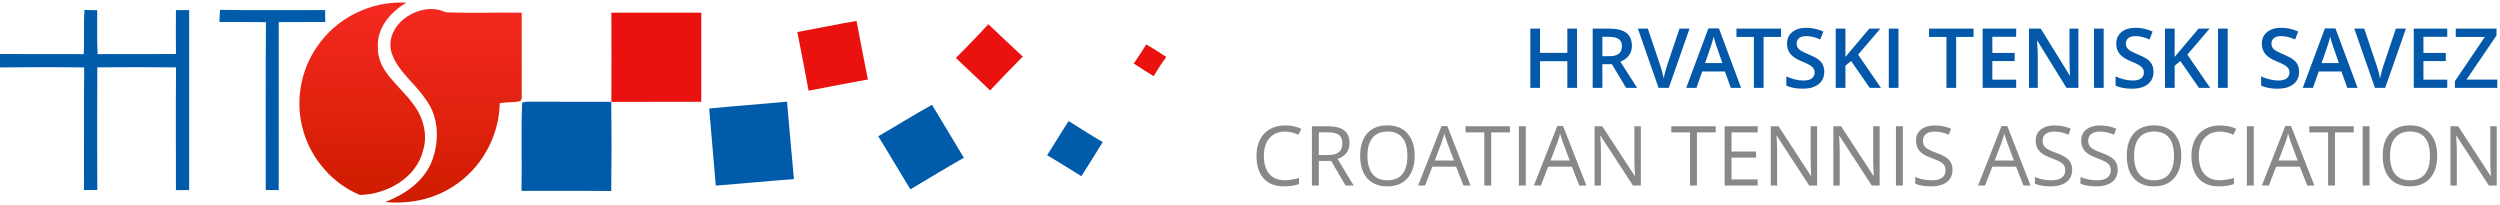
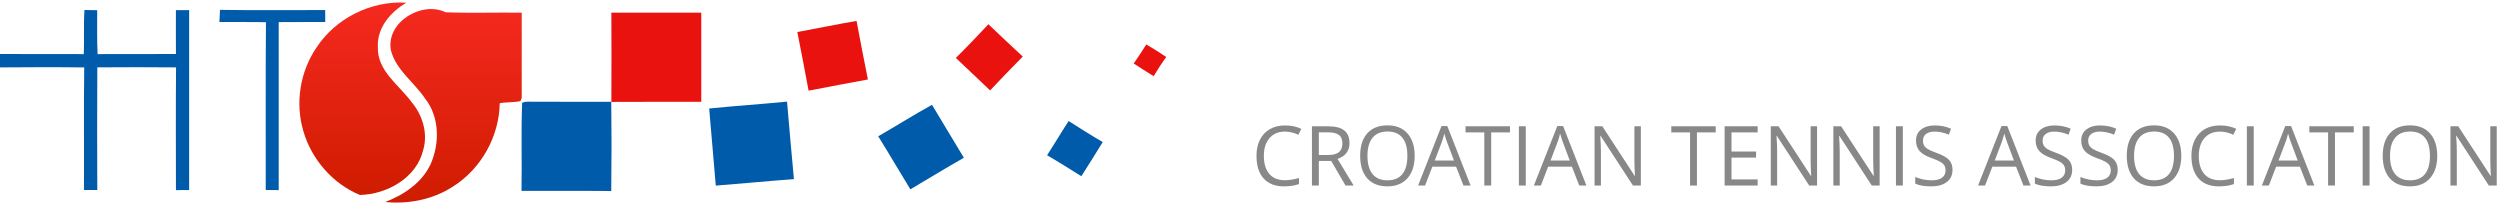
<svg xmlns="http://www.w3.org/2000/svg" width="512px" height="42px" viewBox="0 0 512 42" version="1.1">
  <title>Group 18 Copy</title>
  <desc>Created with Sketch.</desc>
  <defs>
    <linearGradient x1="50%" y1="0%" x2="50%" y2="100%" id="linearGradient-1">
      <stop stop-color="#F62920" offset="0%" />
      <stop stop-color="#CF1C00" offset="100%" />
    </linearGradient>
  </defs>
  <g id="Page-2" stroke="none" stroke-width="1" fill="none" fill-rule="evenodd">
    <g id="Artboard-3-Copy-28" transform="translate(-478, -865)">
      <g id="Group-16-Copy" transform="translate(12, 865)">
        <g id="Group-18-Copy" transform="translate(466, 0)">
          <g id="hts-logo" fill-rule="nonzero">
            <g id="#e9120eff" transform="translate(60.964, 0)">
              <path d="M3.884,9.692 C7.834,3.688 15.09,0.097 22.271,0.555 C19.012,2.439 16.201,5.713 16.422,9.682 C16.288,14.533 20.749,17.387 23.328,20.903 C25.594,23.601 26.722,27.322 25.697,30.773 C24.31,36.454 18.289,39.803 12.738,39.927 C7.154,37.622 2.795,32.582 1.149,26.799 C-0.55,21.065 0.496,14.619 3.884,9.692 Z" id="Shape" fill="url(#linearGradient-1)" />
              <path d="M19.098,10.312 C18.03,4.593 25.367,0.124 30.304,2.515 C35.489,2.714 40.695,2.525 45.885,2.601 C45.885,8.432 45.896,14.258 45.885,20.09 C45.815,20.241 45.674,20.553 45.604,20.709 C44.234,21.016 42.772,20.876 41.385,21.14 C41.267,27.941 37.587,34.558 31.825,38.193 C27.741,40.864 22.756,41.833 17.928,41.375 C21.758,39.9 25.454,37.434 27.229,33.611 C29.112,29.352 29.068,23.945 26.09,20.176 C23.857,16.832 20.134,14.372 19.098,10.312 Z" id="Shape" fill="url(#linearGradient-1)" />
              <path d="M64.244,2.601 C70.384,2.59 76.518,2.595 82.657,2.595 C82.657,8.68 82.657,14.765 82.657,20.849 C76.523,20.865 70.384,20.828 64.244,20.871 C64.266,14.781 64.276,8.691 64.244,2.601 Z" id="Shape" fill="#E9120E" />
              <path d="M102.333,6.558 C106.379,5.826 110.404,4.975 114.456,4.286 C115.206,8.287 115.977,12.282 116.781,16.278 C112.724,16.999 108.683,17.796 104.637,18.572 C103.919,14.555 103.099,10.559 102.333,6.558 Z" id="Shape" fill="#E9120E" />
              <path d="M134.79,11.868 C137.066,9.622 139.278,7.307 141.463,4.965 C143.805,7.172 146.114,9.412 148.498,11.582 C146.249,13.876 143.993,16.165 141.808,18.518 C139.456,16.31 137.158,14.054 134.79,11.868 Z" id="Shape" fill="#E9120E" />
              <path d="M173.796,9.1 C175.193,9.902 176.547,10.775 177.885,11.674 C176.957,12.939 176.105,14.258 175.301,15.599 C173.925,14.759 172.576,13.876 171.222,13.009 C172.118,11.733 172.97,10.425 173.796,9.1 Z" id="Shape" fill="#E9120E" />
            </g>
            <g id="#005baaff" transform="translate(0, 1.615)" fill="#005BAA">
              <path d="M17.302,0.431 C18.17,0.447 19.039,0.458 19.908,0.474 C19.929,3.468 19.827,6.472 19.989,9.466 C25.335,9.439 30.687,9.477 36.033,9.445 C36.023,6.451 36.006,3.457 36.028,0.463 C36.929,0.463 37.835,0.458 38.736,0.452 C38.736,12.74 38.736,25.022 38.736,37.31 C37.835,37.31 36.934,37.315 36.033,37.321 C36.028,28.942 35.985,20.564 36.055,12.185 C30.676,12.132 25.303,12.142 19.929,12.18 C19.881,20.553 19.897,28.926 19.924,37.299 C19.012,37.299 18.1,37.299 17.194,37.299 C17.243,28.932 17.135,20.564 17.248,12.196 C11.497,12.121 5.751,12.137 0,12.191 L0,9.445 C5.719,9.477 11.443,9.439 17.162,9.466 C17.275,6.456 17.091,3.441 17.302,0.431 Z" id="Shape" />
              <path d="M44.935,2.892 C44.968,2.062 45.011,1.233 45.054,0.404 C52.235,0.522 59.416,0.436 66.596,0.447 C66.602,1.26 66.607,2.078 66.612,2.892 C63.435,2.913 60.257,2.881 57.079,2.913 C57.079,14.382 57.079,25.852 57.079,37.321 C56.195,37.315 55.31,37.305 54.42,37.294 C54.452,25.841 54.366,14.388 54.468,2.935 C51.291,2.854 48.113,2.929 44.935,2.892 Z" id="Shape" />
              <path d="M106.935,19.438 C107.739,19.062 108.651,19.261 109.503,19.223 C114.731,19.245 119.959,19.228 125.186,19.234 C125.262,25.324 125.257,31.414 125.186,37.504 C119.063,37.445 112.934,37.509 106.805,37.472 C106.924,31.468 106.687,25.421 106.935,19.438 Z" id="Shape" />
              <path d="M145.24,20.607 C150.548,20.063 155.873,19.724 161.187,19.196 C161.662,24.489 162.078,29.788 162.596,35.07 C157.254,35.458 151.93,35.991 146.594,36.4 C146.162,31.134 145.677,25.873 145.24,20.607 Z" id="Shape" />
              <path d="M179.86,26.298 C183.544,24.172 187.148,21.91 190.871,19.848 C193.05,23.466 195.209,27.09 197.399,30.692 C193.714,32.792 190.089,35 186.442,37.159 C184.219,33.557 182.109,29.885 179.86,26.298 Z" id="Shape" />
              <path d="M214.442,30.175 C215.947,27.865 217.344,25.485 218.86,23.175 C221.164,24.651 223.478,26.11 225.842,27.483 C224.396,29.825 222.939,32.157 221.461,34.472 C219.125,33.035 216.821,31.548 214.442,30.175 Z" id="Shape" />
            </g>
          </g>
-           <path d="M322.983,18 L320.991,18 L320.991,12.53 L315.396,12.53 L315.396,18 L313.412,18 L313.412,5.864 L315.396,5.864 L315.396,10.828 L320.991,10.828 L320.991,5.864 L322.983,5.864 L322.983,18 Z M328.163,11.509 L329.541,11.509 C330.465,11.509 331.134,11.337 331.549,10.994 C331.964,10.651 332.172,10.142 332.172,9.467 C332.172,8.781 331.948,8.288 331.5,7.989 C331.051,7.69 330.376,7.541 329.474,7.541 L328.163,7.541 L328.163,11.509 Z M328.163,13.152 L328.163,18 L326.179,18 L326.179,5.864 L329.607,5.864 C331.173,5.864 332.332,6.158 333.085,6.744 C333.838,7.331 334.214,8.216 334.214,9.4 C334.214,10.911 333.428,11.987 331.856,12.629 L335.285,18 L333.027,18 L330.122,13.152 L328.163,13.152 Z M343.959,5.864 L346.018,5.864 L341.768,18 L339.676,18 L335.442,5.864 L337.484,5.864 L340.016,13.41 C340.149,13.769 340.29,14.233 340.439,14.8 C340.589,15.367 340.686,15.789 340.73,16.066 C340.802,15.645 340.913,15.158 341.062,14.605 C341.211,14.052 341.333,13.642 341.427,13.376 L343.959,5.864 Z M354.468,18 L353.256,14.63 L348.616,14.63 L347.429,18 L345.337,18 L349.877,5.814 L352.036,5.814 L356.576,18 L354.468,18 Z M352.733,12.92 L351.596,9.616 C351.513,9.395 351.398,9.046 351.251,8.57 C351.105,8.094 351.004,7.746 350.948,7.524 C350.799,8.205 350.58,8.949 350.292,9.757 L349.197,12.92 L352.733,12.92 Z M361.183,18 L359.199,18 L359.199,7.566 L355.63,7.566 L355.63,5.864 L364.752,5.864 L364.752,7.566 L361.183,7.566 L361.183,18 Z M373.609,14.705 C373.609,15.784 373.219,16.63 372.439,17.245 C371.659,17.859 370.582,18.166 369.21,18.166 C367.838,18.166 366.714,17.953 365.84,17.527 L365.84,15.651 C366.393,15.911 366.981,16.116 367.604,16.265 C368.226,16.415 368.806,16.489 369.343,16.489 C370.129,16.489 370.708,16.34 371.082,16.041 C371.455,15.742 371.642,15.341 371.642,14.837 C371.642,14.384 371.471,13.999 371.127,13.684 C370.784,13.368 370.076,12.995 369.002,12.563 C367.896,12.115 367.115,11.603 366.662,11.027 C366.208,10.452 365.981,9.76 365.981,8.952 C365.981,7.939 366.341,7.143 367.06,6.562 C367.779,5.98 368.745,5.69 369.957,5.69 C371.119,5.69 372.276,5.944 373.427,6.454 L372.796,8.072 C371.717,7.618 370.754,7.392 369.907,7.392 C369.265,7.392 368.778,7.531 368.446,7.811 C368.114,8.09 367.948,8.46 367.948,8.919 C367.948,9.234 368.015,9.504 368.147,9.728 C368.28,9.952 368.499,10.164 368.803,10.363 C369.108,10.563 369.655,10.825 370.447,11.152 C371.338,11.523 371.991,11.868 372.406,12.189 C372.821,12.51 373.125,12.873 373.319,13.277 C373.513,13.681 373.609,14.157 373.609,14.705 Z M385.222,18 L382.923,18 L379.113,12.505 L377.942,13.459 L377.942,18 L375.958,18 L375.958,5.864 L377.942,5.864 L377.942,11.658 C378.485,10.994 379.024,10.355 379.561,9.741 L382.84,5.864 L385.098,5.864 C382.978,8.355 381.459,10.128 380.541,11.185 L385.222,18 Z M386.824,18 L386.824,5.864 L388.808,5.864 L388.808,18 L386.824,18 Z M400.62,18 L398.636,18 L398.636,7.566 L395.067,7.566 L395.067,5.864 L404.189,5.864 L404.189,7.566 L400.62,7.566 L400.62,18 Z M412.914,18 L406.049,18 L406.049,5.864 L412.914,5.864 L412.914,7.541 L408.033,7.541 L408.033,10.845 L412.606,10.845 L412.606,12.505 L408.033,12.505 L408.033,16.315 L412.914,16.315 L412.914,18 Z M425.647,18 L423.215,18 L417.247,8.33 L417.18,8.33 L417.222,8.869 C417.299,9.898 417.338,10.839 417.338,11.691 L417.338,18 L415.537,18 L415.537,5.864 L417.944,5.864 L423.896,15.485 L423.945,15.485 C423.934,15.358 423.912,14.894 423.879,14.094 C423.846,13.295 423.829,12.671 423.829,12.223 L423.829,5.864 L425.647,5.864 L425.647,18 Z M428.851,18 L428.851,5.864 L430.835,5.864 L430.835,18 L428.851,18 Z M441.037,14.705 C441.037,15.784 440.646,16.63 439.866,17.245 C439.086,17.859 438.01,18.166 436.637,18.166 C435.265,18.166 434.141,17.953 433.267,17.527 L433.267,15.651 C433.82,15.911 434.408,16.116 435.031,16.265 C435.654,16.415 436.233,16.489 436.77,16.489 C437.556,16.489 438.135,16.34 438.509,16.041 C438.883,15.742 439.069,15.341 439.069,14.837 C439.069,14.384 438.898,13.999 438.555,13.684 C438.212,13.368 437.503,12.995 436.43,12.563 C435.323,12.115 434.543,11.603 434.089,11.027 C433.635,10.452 433.408,9.76 433.408,8.952 C433.408,7.939 433.768,7.143 434.487,6.562 C435.207,5.98 436.172,5.69 437.384,5.69 C438.546,5.69 439.703,5.944 440.854,6.454 L440.223,8.072 C439.144,7.618 438.181,7.392 437.334,7.392 C436.693,7.392 436.206,7.531 435.874,7.811 C435.542,8.09 435.375,8.46 435.375,8.919 C435.375,9.234 435.442,9.504 435.575,9.728 C435.708,9.952 435.926,10.164 436.23,10.363 C436.535,10.563 437.083,10.825 437.874,11.152 C438.765,11.523 439.418,11.868 439.833,12.189 C440.248,12.51 440.552,12.873 440.746,13.277 C440.94,13.681 441.037,14.157 441.037,14.705 Z M452.649,18 L450.35,18 L446.54,12.505 L445.37,13.459 L445.37,18 L443.386,18 L443.386,5.864 L445.37,5.864 L445.37,11.658 C445.912,10.994 446.451,10.355 446.988,9.741 L450.267,5.864 L452.525,5.864 C450.405,8.355 448.886,10.128 447.968,11.185 L452.649,18 Z M454.251,18 L454.251,5.864 L456.235,5.864 L456.235,18 L454.251,18 Z M470.853,14.705 C470.853,15.784 470.463,16.63 469.683,17.245 C468.902,17.859 467.826,18.166 466.454,18.166 C465.081,18.166 463.958,17.953 463.083,17.527 L463.083,15.651 C463.637,15.911 464.225,16.116 464.847,16.265 C465.47,16.415 466.05,16.489 466.586,16.489 C467.372,16.489 467.952,16.34 468.325,16.041 C468.699,15.742 468.886,15.341 468.886,14.837 C468.886,14.384 468.714,13.999 468.371,13.684 C468.028,13.368 467.32,12.995 466.246,12.563 C465.139,12.115 464.359,11.603 463.905,11.027 C463.451,10.452 463.225,9.76 463.225,8.952 C463.225,7.939 463.584,7.143 464.304,6.562 C465.023,5.98 465.989,5.69 467.201,5.69 C468.363,5.69 469.519,5.944 470.67,6.454 L470.04,8.072 C468.96,7.618 467.998,7.392 467.151,7.392 C466.509,7.392 466.022,7.531 465.69,7.811 C465.358,8.09 465.192,8.46 465.192,8.919 C465.192,9.234 465.258,9.504 465.391,9.728 C465.524,9.952 465.743,10.164 466.047,10.363 C466.351,10.563 466.899,10.825 467.69,11.152 C468.581,11.523 469.234,11.868 469.649,12.189 C470.064,12.51 470.369,12.873 470.562,13.277 C470.756,13.681 470.853,14.157 470.853,14.705 Z M480.731,18 L479.519,14.63 L474.879,14.63 L473.692,18 L471.6,18 L476.141,5.814 L478.299,5.814 L482.839,18 L480.731,18 Z M478.996,12.92 L477.859,9.616 C477.776,9.395 477.661,9.046 477.514,8.57 C477.368,8.094 477.267,7.746 477.211,7.524 C477.062,8.205 476.843,8.949 476.556,9.757 L475.46,12.92 L478.996,12.92 Z M490.675,5.864 L492.734,5.864 L488.484,18 L486.392,18 L482.159,5.864 L484.201,5.864 L486.732,13.41 C486.865,13.769 487.006,14.233 487.156,14.8 C487.305,15.367 487.402,15.789 487.446,16.066 C487.518,15.645 487.629,15.158 487.778,14.605 C487.928,14.052 488.049,13.642 488.144,13.376 L490.675,5.864 Z M501.201,18 L494.336,18 L494.336,5.864 L501.201,5.864 L501.201,7.541 L496.32,7.541 L496.32,10.845 L500.894,10.845 L500.894,12.505 L496.32,12.505 L496.32,16.315 L501.201,16.315 L501.201,18 Z M511.452,18 L502.77,18 L502.77,16.622 L508.887,7.566 L502.936,7.566 L502.936,5.864 L511.286,5.864 L511.286,7.259 L505.144,16.298 L511.452,16.298 L511.452,18 Z" id="hrvatski-teniski-sav" fill="#0358A9" />
          <path d="M263.155,26.952 C261.821,26.952 260.768,27.396 259.996,28.284 C259.224,29.172 258.838,30.388 258.838,31.932 C258.838,33.52 259.211,34.747 259.955,35.614 C260.699,36.48 261.76,36.913 263.138,36.913 C263.985,36.913 264.951,36.76 266.035,36.456 L266.035,37.693 C265.194,38.008 264.156,38.166 262.922,38.166 C261.135,38.166 259.756,37.624 258.784,36.539 C257.813,35.454 257.328,33.913 257.328,31.916 C257.328,30.665 257.561,29.569 258.029,28.628 C258.497,27.688 259.172,26.963 260.054,26.454 C260.937,25.944 261.976,25.69 263.171,25.69 C264.444,25.69 265.556,25.922 266.508,26.387 L265.911,27.599 C264.992,27.167 264.073,26.952 263.155,26.952 Z M270.094,32.953 L270.094,38 L268.683,38 L268.683,25.864 L272.012,25.864 C273.5,25.864 274.6,26.149 275.311,26.719 C276.022,27.289 276.378,28.147 276.378,29.292 C276.378,30.897 275.564,31.982 273.938,32.546 L277.233,38 L275.564,38 L272.626,32.953 L270.094,32.953 Z M270.094,31.741 L272.028,31.741 C273.024,31.741 273.755,31.543 274.22,31.148 C274.685,30.752 274.917,30.159 274.917,29.367 C274.917,28.565 274.68,27.986 274.207,27.632 C273.734,27.278 272.975,27.101 271.929,27.101 L270.094,27.101 L270.094,31.741 Z M289.726,31.916 C289.726,33.858 289.234,35.385 288.252,36.498 C287.27,37.61 285.904,38.166 284.156,38.166 C282.368,38.166 280.989,37.62 280.018,36.527 C279.047,35.434 278.561,33.891 278.561,31.899 C278.561,29.923 279.048,28.392 280.022,27.304 C280.996,26.217 282.379,25.673 284.172,25.673 C285.916,25.673 287.277,26.227 288.256,27.333 C289.236,28.44 289.726,29.968 289.726,31.916 Z M280.055,31.916 C280.055,33.559 280.405,34.806 281.105,35.655 C281.805,36.504 282.822,36.929 284.156,36.929 C285.5,36.929 286.516,36.506 287.202,35.659 C287.888,34.812 288.231,33.565 288.231,31.916 C288.231,30.283 287.89,29.045 287.206,28.201 C286.523,27.357 285.512,26.935 284.172,26.935 C282.828,26.935 281.805,27.36 281.105,28.209 C280.405,29.059 280.055,30.294 280.055,31.916 Z M299.72,38 L298.209,34.14 L293.345,34.14 L291.851,38 L290.423,38 L295.221,25.814 L296.408,25.814 L301.181,38 L299.72,38 Z M297.769,32.87 L296.358,29.11 C296.175,28.634 295.987,28.05 295.793,27.358 C295.672,27.89 295.497,28.473 295.271,29.11 L293.843,32.87 L297.769,32.87 Z M305.397,38 L303.986,38 L303.986,27.118 L300.143,27.118 L300.143,25.864 L309.241,25.864 L309.241,27.118 L305.397,27.118 L305.397,38 Z M311.067,38 L311.067,25.864 L312.478,25.864 L312.478,38 L311.067,38 Z M323.435,38 L321.924,34.14 L317.06,34.14 L315.566,38 L314.138,38 L318.936,25.814 L320.123,25.814 L324.896,38 L323.435,38 Z M321.484,32.87 L320.073,29.11 C319.891,28.634 319.702,28.05 319.509,27.358 C319.387,27.89 319.213,28.473 318.986,29.11 L317.558,32.87 L321.484,32.87 Z M336.044,38 L334.434,38 L327.801,27.815 L327.735,27.815 C327.823,29.01 327.868,30.106 327.868,31.102 L327.868,38 L326.564,38 L326.564,25.864 L328.158,25.864 L334.774,36.008 L334.84,36.008 C334.829,35.858 334.804,35.378 334.766,34.568 C334.727,33.757 334.713,33.177 334.724,32.829 L334.724,25.864 L336.044,25.864 L336.044,38 Z M347.532,38 L346.121,38 L346.121,27.118 L342.278,27.118 L342.278,25.864 L351.375,25.864 L351.375,27.118 L347.532,27.118 L347.532,38 Z M359.967,38 L353.202,38 L353.202,25.864 L359.967,25.864 L359.967,27.118 L354.613,27.118 L354.613,31.027 L359.643,31.027 L359.643,32.272 L354.613,32.272 L354.613,36.738 L359.967,36.738 L359.967,38 Z M372.136,38 L370.525,38 L363.893,27.815 L363.827,27.815 C363.915,29.01 363.959,30.106 363.959,31.102 L363.959,38 L362.656,38 L362.656,25.864 L364.25,25.864 L370.866,36.008 L370.932,36.008 C370.921,35.858 370.896,35.378 370.857,34.568 C370.819,33.757 370.805,33.177 370.816,32.829 L370.816,25.864 L372.136,25.864 L372.136,38 Z M384.952,38 L383.342,38 L376.709,27.815 L376.643,27.815 C376.732,29.01 376.776,30.106 376.776,31.102 L376.776,38 L375.473,38 L375.473,25.864 L377.066,25.864 L383.682,36.008 L383.749,36.008 C383.737,35.858 383.713,35.378 383.674,34.568 C383.635,33.757 383.621,33.177 383.632,32.829 L383.632,25.864 L384.952,25.864 L384.952,38 Z M388.289,38 L388.289,25.864 L389.7,25.864 L389.7,38 L388.289,38 Z M399.877,34.771 C399.877,35.839 399.49,36.672 398.715,37.27 C397.94,37.867 396.889,38.166 395.561,38.166 C394.122,38.166 393.015,37.981 392.24,37.61 L392.24,36.249 C392.738,36.459 393.281,36.625 393.867,36.747 C394.454,36.868 395.035,36.929 395.61,36.929 C396.551,36.929 397.259,36.751 397.735,36.394 C398.211,36.037 398.449,35.54 398.449,34.904 C398.449,34.483 398.365,34.139 398.196,33.87 C398.027,33.602 397.745,33.354 397.349,33.127 C396.954,32.901 396.352,32.643 395.544,32.355 C394.415,31.951 393.608,31.473 393.124,30.919 C392.64,30.366 392.398,29.644 392.398,28.753 C392.398,27.818 392.749,27.073 393.452,26.52 C394.155,25.967 395.085,25.69 396.241,25.69 C397.448,25.69 398.557,25.911 399.57,26.354 L399.13,27.583 C398.128,27.162 397.154,26.952 396.208,26.952 C395.461,26.952 394.877,27.112 394.457,27.433 C394.036,27.754 393.826,28.2 393.826,28.77 C393.826,29.19 393.903,29.535 394.058,29.803 C394.213,30.071 394.475,30.318 394.843,30.542 C395.211,30.766 395.774,31.014 396.532,31.285 C397.805,31.738 398.68,32.225 399.159,32.746 C399.638,33.266 399.877,33.941 399.877,34.771 Z M414.403,38 L412.893,34.14 L408.028,34.14 L406.534,38 L405.106,38 L409.904,25.814 L411.091,25.814 L415.864,38 L414.403,38 Z M412.453,32.87 L411.042,29.11 C410.859,28.634 410.671,28.05 410.477,27.358 C410.355,27.89 410.181,28.473 409.954,29.11 L408.526,32.87 L412.453,32.87 Z M424.381,34.771 C424.381,35.839 423.993,36.672 423.219,37.27 C422.444,37.867 421.393,38.166 420.064,38.166 C418.626,38.166 417.519,37.981 416.744,37.61 L416.744,36.249 C417.242,36.459 417.785,36.625 418.371,36.747 C418.958,36.868 419.539,36.929 420.114,36.929 C421.055,36.929 421.763,36.751 422.239,36.394 C422.715,36.037 422.953,35.54 422.953,34.904 C422.953,34.483 422.869,34.139 422.7,33.87 C422.531,33.602 422.249,33.354 421.853,33.127 C421.458,32.901 420.856,32.643 420.048,32.355 C418.919,31.951 418.112,31.473 417.628,30.919 C417.144,30.366 416.902,29.644 416.902,28.753 C416.902,27.818 417.253,27.073 417.956,26.52 C418.659,25.967 419.589,25.69 420.745,25.69 C421.952,25.69 423.061,25.911 424.074,26.354 L423.634,27.583 C422.632,27.162 421.658,26.952 420.712,26.952 C419.965,26.952 419.381,27.112 418.96,27.433 C418.54,27.754 418.33,28.2 418.33,28.77 C418.33,29.19 418.407,29.535 418.562,29.803 C418.717,30.071 418.978,30.318 419.346,30.542 C419.714,30.766 420.278,31.014 421.036,31.285 C422.308,31.738 423.184,32.225 423.663,32.746 C424.142,33.266 424.381,33.941 424.381,34.771 Z M433.711,34.771 C433.711,35.839 433.324,36.672 432.549,37.27 C431.774,37.867 430.723,38.166 429.395,38.166 C427.956,38.166 426.849,37.981 426.074,37.61 L426.074,36.249 C426.572,36.459 427.115,36.625 427.701,36.747 C428.288,36.868 428.869,36.929 429.444,36.929 C430.385,36.929 431.093,36.751 431.569,36.394 C432.045,36.037 432.283,35.54 432.283,34.904 C432.283,34.483 432.199,34.139 432.03,33.87 C431.861,33.602 431.579,33.354 431.183,33.127 C430.788,32.901 430.186,32.643 429.378,32.355 C428.249,31.951 427.442,31.473 426.958,30.919 C426.474,30.366 426.232,29.644 426.232,28.753 C426.232,27.818 426.583,27.073 427.286,26.52 C427.989,25.967 428.919,25.69 430.075,25.69 C431.282,25.69 432.391,25.911 433.404,26.354 L432.964,27.583 C431.962,27.162 430.988,26.952 430.042,26.952 C429.295,26.952 428.711,27.112 428.291,27.433 C427.87,27.754 427.66,28.2 427.66,28.77 C427.66,29.19 427.737,29.535 427.892,29.803 C428.047,30.071 428.309,30.318 428.677,30.542 C429.045,30.766 429.608,31.014 430.366,31.285 C431.639,31.738 432.514,32.225 432.993,32.746 C433.472,33.266 433.711,33.941 433.711,34.771 Z M446.727,31.916 C446.727,33.858 446.235,35.385 445.253,36.498 C444.271,37.61 442.905,38.166 441.157,38.166 C439.369,38.166 437.99,37.62 437.019,36.527 C436.048,35.434 435.562,33.891 435.562,31.899 C435.562,29.923 436.049,28.392 437.023,27.304 C437.997,26.217 439.38,25.673 441.173,25.673 C442.917,25.673 444.278,26.227 445.257,27.333 C446.237,28.44 446.727,29.968 446.727,31.916 Z M437.056,31.916 C437.056,33.559 437.406,34.806 438.106,35.655 C438.806,36.504 439.823,36.929 441.157,36.929 C442.501,36.929 443.517,36.506 444.203,35.659 C444.889,34.812 445.232,33.565 445.232,31.916 C445.232,30.283 444.891,29.045 444.207,28.201 C443.524,27.357 442.513,26.935 441.173,26.935 C439.829,26.935 438.806,27.36 438.106,28.209 C437.406,29.059 437.056,30.294 437.056,31.916 Z M454.629,26.952 C453.295,26.952 452.242,27.396 451.47,28.284 C450.698,29.172 450.312,30.388 450.312,31.932 C450.312,33.52 450.685,34.747 451.429,35.614 C452.173,36.48 453.234,36.913 454.612,36.913 C455.459,36.913 456.425,36.76 457.509,36.456 L457.509,37.693 C456.668,38.008 455.631,38.166 454.396,38.166 C452.609,38.166 451.23,37.624 450.259,36.539 C449.287,35.454 448.802,33.913 448.802,31.916 C448.802,30.665 449.036,29.569 449.503,28.628 C449.971,27.688 450.646,26.963 451.529,26.454 C452.411,25.944 453.45,25.69 454.646,25.69 C455.918,25.69 457.031,25.922 457.982,26.387 L457.385,27.599 C456.466,27.167 455.548,26.952 454.629,26.952 Z M460.157,38 L460.157,25.864 L461.568,25.864 L461.568,38 L460.157,38 Z M472.525,38 L471.015,34.14 L466.15,34.14 L464.656,38 L463.229,38 L468.026,25.814 L469.213,25.814 L473.986,38 L472.525,38 Z M470.575,32.87 L469.164,29.11 C468.981,28.634 468.793,28.05 468.599,27.358 C468.477,27.89 468.303,28.473 468.076,29.11 L466.648,32.87 L470.575,32.87 Z M478.203,38 L476.792,38 L476.792,27.118 L472.949,27.118 L472.949,25.864 L482.046,25.864 L482.046,27.118 L478.203,27.118 L478.203,38 Z M483.873,38 L483.873,25.864 L485.284,25.864 L485.284,38 L483.873,38 Z M499.146,31.916 C499.146,33.858 498.655,35.385 497.673,36.498 C496.69,37.61 495.325,38.166 493.576,38.166 C491.789,38.166 490.409,37.62 489.438,36.527 C488.467,35.434 487.981,33.891 487.981,31.899 C487.981,29.923 488.468,28.392 489.442,27.304 C490.416,26.217 491.8,25.673 493.593,25.673 C495.336,25.673 496.697,26.227 497.677,27.333 C498.656,28.44 499.146,29.968 499.146,31.916 Z M489.476,31.916 C489.476,33.559 489.826,34.806 490.526,35.655 C491.226,36.504 492.243,36.929 493.576,36.929 C494.921,36.929 495.936,36.506 496.623,35.659 C497.309,34.812 497.652,33.565 497.652,31.916 C497.652,30.283 497.31,29.045 496.627,28.201 C495.943,27.357 494.932,26.935 493.593,26.935 C492.248,26.935 491.226,27.36 490.526,28.209 C489.826,29.059 489.476,30.294 489.476,31.916 Z M511.332,38 L509.721,38 L503.089,27.815 L503.022,27.815 C503.111,29.01 503.155,30.106 503.155,31.102 L503.155,38 L501.852,38 L501.852,25.864 L503.446,25.864 L510.062,36.008 L510.128,36.008 C510.117,35.858 510.092,35.378 510.053,34.568 C510.014,33.757 510.001,33.177 510.012,32.829 L510.012,25.864 L511.332,25.864 L511.332,38 Z" id="CROATIAN-TENNIS-ASSO" fill="#888888" />
        </g>
      </g>
    </g>
  </g>
</svg>